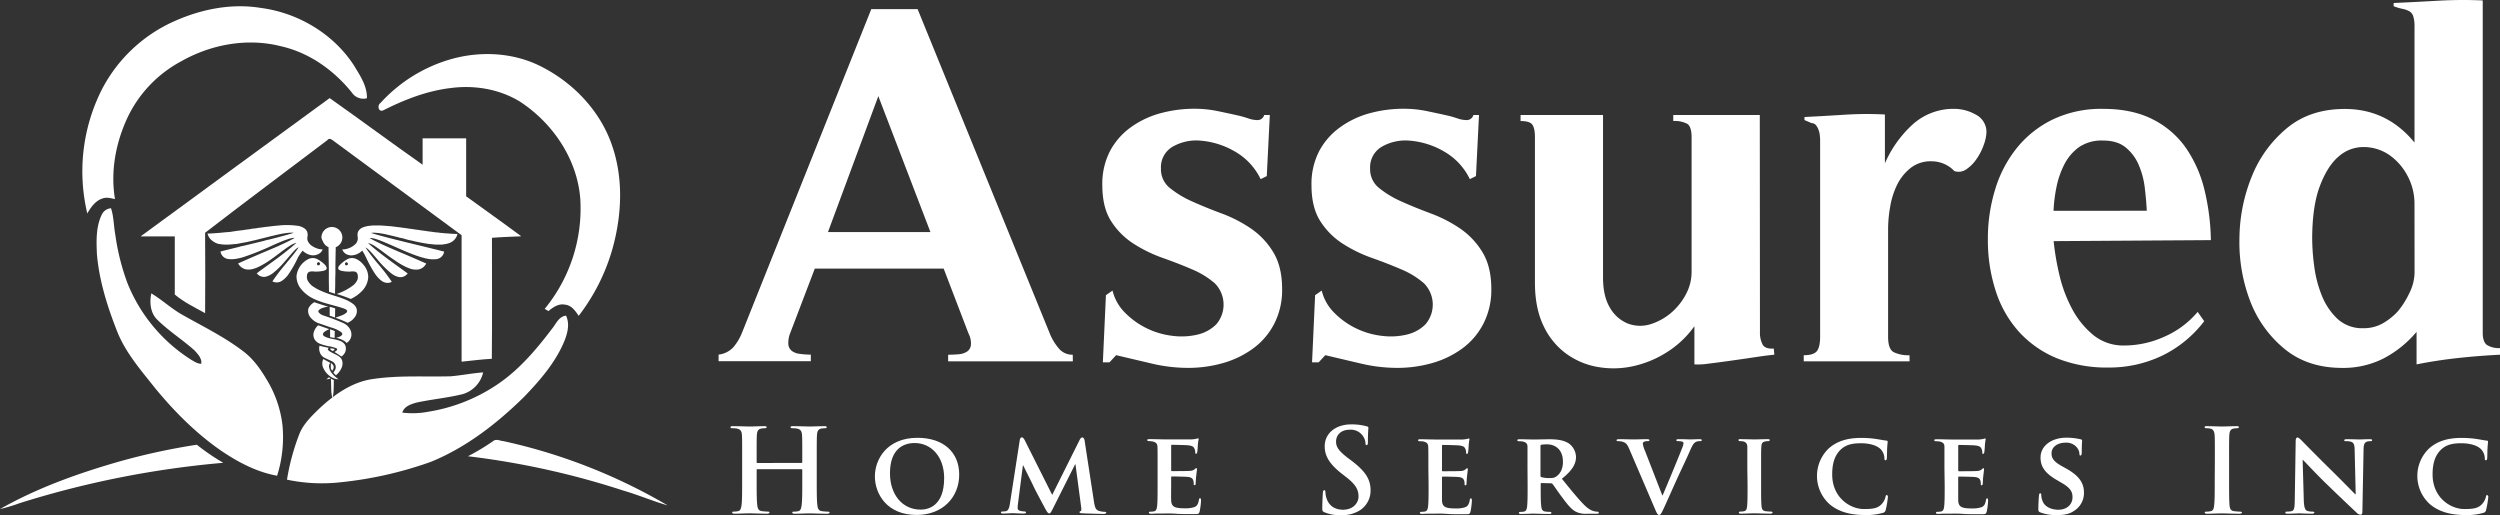
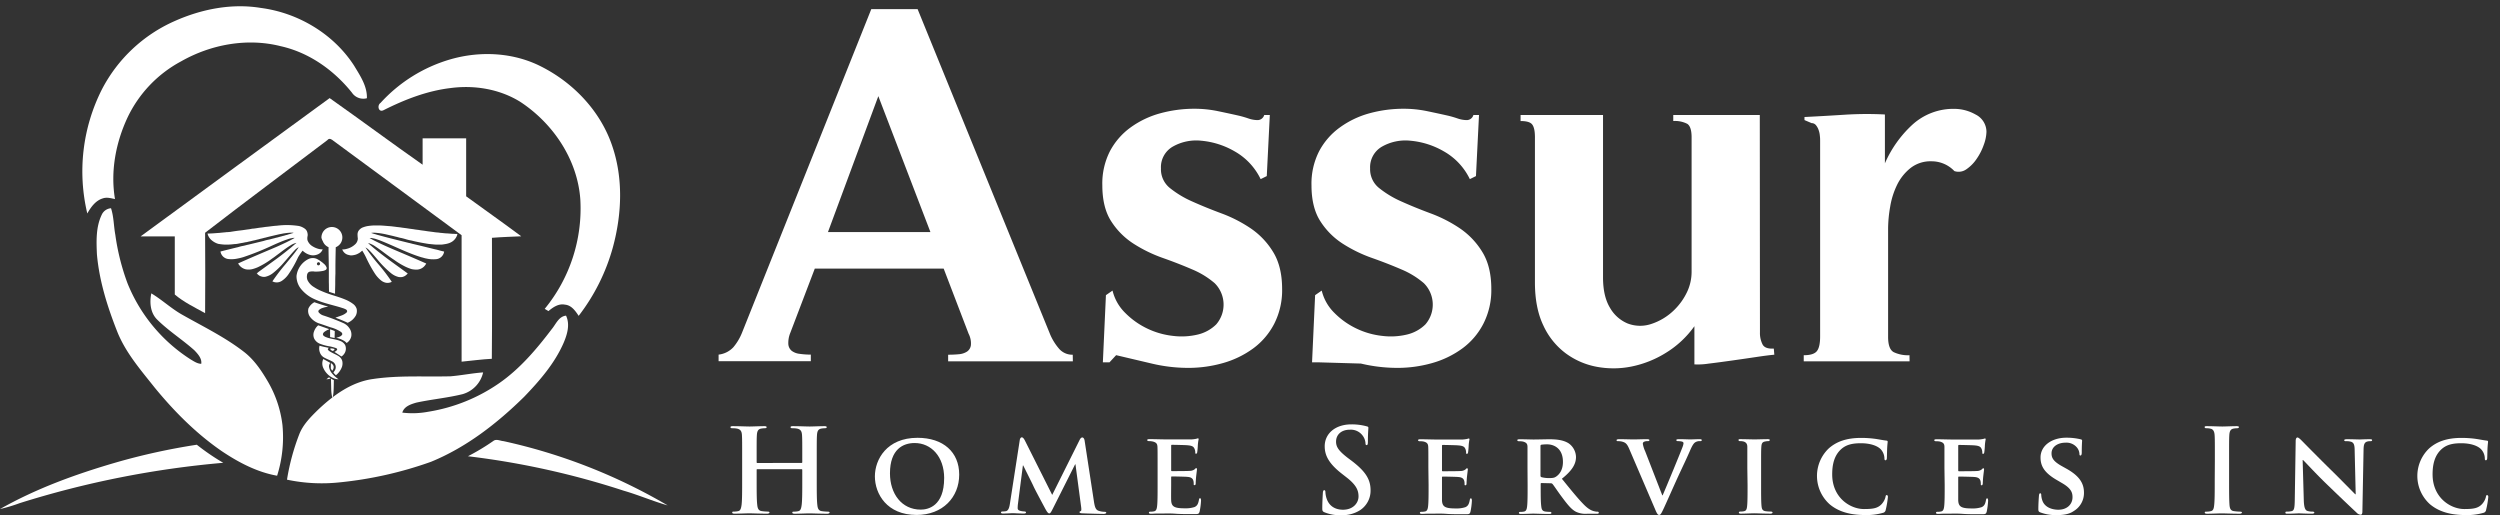
<svg xmlns="http://www.w3.org/2000/svg" id="Layer_1" data-name="Layer 1" viewBox="0 0 938.15 193.36">
  <rect x="0" y="0" width="938.15" height="193.36" fill="#333333" stroke="none" />
  <defs>
    <style>.cls-1{fill:#fff;}</style>
  </defs>
  <path class="cls-1" d="M68.23,14.45c10.12-4.54,21.48-6.82,32.53-5,14,1.83,27.32,9.77,35,21.71,2.24,3.73,4.91,7.62,4.77,12.17a5.13,5.13,0,0,1-5.62-2.1c-6.76-8.44-16.08-15.06-26.74-17.43C95.59,20.62,82,23.13,70.8,29.5a46.59,46.59,0,0,0-20.06,21C46.29,60,44.25,70.76,46,81.17c-1.48-.29-3-.78-4.52-.27-2.77.81-4.52,3.3-5.87,5.68A68.18,68.18,0,0,1,41.1,40,56.41,56.41,0,0,1,68.23,14.45Z" transform="translate(-2.85 -6.47)" />
  <path class="cls-1" d="M172.1,28.67c11.14-3.16,23.54-2.52,33.92,2.81,12.06,6.11,22.09,16.65,26.5,29.54,4.26,12.26,3.7,25.74.35,38.14A74.42,74.42,0,0,1,220,125c-1.24-1.88-2.71-4-5.17-4.21-2.38-.48-4.46,1-6.17,2.42l-1.4-.84a59.41,59.41,0,0,0,13.36-41.11c-1.07-14.93-10.21-28.5-22.56-36.59-7.74-4.8-17.22-6.35-26.18-5.15-8.81,1.05-17.19,4.32-25.08,8.29-1.9,1-2.56-1.76-1.15-2.72A56.92,56.92,0,0,1,172.1,28.67Z" transform="translate(-2.85 -6.47)" />
  <path class="cls-1" d="M188,171.93c1.12-.85,2.55,0,3.79.08a210.85,210.85,0,0,1,61.61,24.12c-5.58-1.59-10.92-3.91-16.5-5.52a303.55,303.55,0,0,0-58.45-12.93A83.09,83.09,0,0,0,188,171.93Z" transform="translate(-2.85 -6.47)" />
  <path class="cls-1" d="M46.15,180.08a242,242,0,0,1,30.55-6.72,86.11,86.11,0,0,0,9.93,6.78,357.12,357.12,0,0,0-76.39,15.14,61.55,61.55,0,0,1-7.39,2.22C16.42,189.8,31.2,184.44,46.15,180.08Z" transform="translate(-2.85 -6.47)" />
  <path class="cls-1" d="M126.55,43.28c11.69,8.25,23.18,16.78,34.89,25,0-3.3,0-6.61,0-9.91h16.34V80.14c6.87,5,13.84,9.91,20.68,15-3.65.17-7.31.27-11,.57,0,15.13.1,30.26-.05,45.4-3.8.2-7.56.71-11.34,1.08q0-23.73,0-47.45C160.08,82.9,144,71.16,128,59.33c-.7-.58-1.59-1.2-2.31-.27C110.39,70.65,95,82.1,79.82,93.81c.09,10.06.06,20.12,0,30.18-3.89-2.17-8-4.12-11.38-7,0-7.26,0-14.53,0-21.8-4.29,0-8.57,0-12.84,0C79.22,77.8,102.93,60.6,126.55,43.28Z" transform="translate(-2.85 -6.47)" />
  <path class="cls-1" d="M41,87.11a4.19,4.19,0,0,1,3.51-2.5c1.06,3.23,1,6.66,1.62,10a85.5,85.5,0,0,0,4.57,18.17,60.84,60.84,0,0,0,23.67,28.55c1.24.73,2.52,1.64,4,1.66.31-2-1.28-3.7-2.57-5.06-4.54-4.06-9.77-7.33-14.08-11.64-2.5-2.58-2.77-6.39-2.09-9.73,4.07,2.43,7.53,5.74,11.68,8.06,7.77,4.4,15.88,8.32,23,13.82,3.93,3,6.69,7.15,9.14,11.35a42.25,42.25,0,0,1,5.39,16.13,48.09,48.09,0,0,1-2,19.07c-7.55-1.34-14.47-5-20.77-9.22C76.58,169.24,68.35,161,61,152.05c-5.27-6.65-11-13.19-14.17-21.17-3.67-9.31-6.74-19-7.61-29C39,96.93,38.82,91.68,41,87.11Z" transform="translate(-2.85 -6.47)" />
  <path class="cls-1" d="M209.88,130c1.58-1.87,2.62-4.79,5.38-5.08,1.56,3.3.46,7-.9,10.2-3.36,7.73-9,14.19-14.76,20.2-10.16,10-21.7,19-35,24.44a144.48,144.48,0,0,1-34.2,7.71,63,63,0,0,1-19.85-1,83.51,83.51,0,0,1,4.68-17.23c1.44-3.53,4.18-6.26,6.85-8.89,5.8-5.51,12.71-10.59,20.84-11.67,9.59-1.42,19.3-.75,29-1,4.08-.34,8.13-1.17,12.23-1.46a11,11,0,0,1-7.64,8.14c-5.74,1.43-11.66,1.94-17.44,3.2-2.07.6-4.6,1.43-5.25,3.75a31.93,31.93,0,0,0,9.8-.34,64.48,64.48,0,0,0,26.39-10.59C197.83,145,204.13,137.59,209.88,130Z" transform="translate(-2.85 -6.47)" />
  <path class="cls-1" d="M126.14,99.23c0,.48,0,1,0,1.43q.06,3.32.11,6.62v.65h0l0,.93c0,.36,0,.73,0,1.09v.36c0,.18,0,.36,0,.53h0V111a.86.86,0,0,0,0,.16c0,.43,0,.86,0,1.29.06,1.17,0,2.35.09,3.52.74.26,1.49.48,2.24.72,0-1.19.05-2.37.07-3.56h0v-.06c0-1.29,0-2.58.07-3.87,0-.24,0-.49,0-.73v-.11h0c0-.49,0-1,0-1.48,0-2.55.07-5.1.12-7.64a3.93,3.93,0,0,0-1.28-7.58,3.91,3.91,0,0,0-3.18,1.41,4,4,0,0,0-.91,2.58A4.41,4.41,0,0,0,124,97,3.94,3.94,0,0,0,126.14,99.23Z" transform="translate(-2.85 -6.47)" />
  <path class="cls-1" d="M116.41,100.53a6.34,6.34,0,0,0,2.6,1.55h0a4.36,4.36,0,0,0,2.66,0h0a3.69,3.69,0,0,0,1.26-.65,3.05,3.05,0,0,0,1-1.39,6.42,6.42,0,0,1-1.24-.1,8.16,8.16,0,0,1-2.59-1.07,4.35,4.35,0,0,1-1.87-2.27,4.08,4.08,0,0,1,0-1.35,2.57,2.57,0,0,0,0-1.32,2.51,2.51,0,0,0-1-1.65,6,6,0,0,0-2.2-1,29.23,29.23,0,0,0-8.25-.11c-1.22.06-2.42.26-3.62.39-.82.06-1.62.23-2.43.31s-1.78.28-2.67.38c-.56,0-1.11.16-1.67.25-1.11.12-2.22.33-3.34.45s-2.52.33-3.78.54l-.94.08-.21,0c-.33,0-.65.09-1,.1l-.07,0c-.6.08-1.2.11-1.79.19-1.51.09-3,.26-4.53.25a4.59,4.59,0,0,0,1.61,2.57A6.82,6.82,0,0,0,84.82,98h.06a18.77,18.77,0,0,0,2.49.27,24.1,24.1,0,0,0,3.5-.21c.95,0,1.87-.29,2.81-.42.52-.07,1-.22,1.54-.29s.88-.22,1.33-.29,1.12-.29,1.69-.39.86-.23,1.29-.31.91-.26,1.38-.35,1-.28,1.52-.37c1.73-.47,3.47-.85,5.22-1.26.4-.08.81-.14,1.21-.23.56-.13,1.13-.16,1.7-.26l1-.09a9.09,9.09,0,0,1,1.38,0l0,.08-.3.1a4.48,4.48,0,0,0-.71.22c-.4.11-.81.21-1.2.35l-.19.07c-.45.06-.86.25-1.29.34s-.76.22-1.14.3-1,.3-1.47.39-.8.23-1.21.31c-.59.13-1.16.33-1.76.44s-1.23.27-1.83.47l-5.77,1.4c-.66.12-1.3.35-2,.47s-1.28.29-1.91.48c-2.2.52-4.38,1.07-6.57,1.63a3.35,3.35,0,0,0,3,2.83,10.53,10.53,0,0,0,3.45-.2,20.25,20.25,0,0,0,2.14-.53,100.82,100.82,0,0,0,11-4.42c1.68-.76,3.37-1.49,5.11-2.11.13,0,.29-.1.42-.13l0,0a8.19,8.19,0,0,1,1.61-.45,4.22,4.22,0,0,1,1.12-.11c-.25.18-.53.3-.79.46-.58.3-1.14.63-1.74.89l-.36.2c-1.4.66-2.79,1.33-4.21,1.94-4.71,2-9.46,4-14.13,6.1a4.37,4.37,0,0,0,2.86,2.21,5.88,5.88,0,0,0,2.7-.13,13.31,13.31,0,0,0,1.8-.64,30.56,30.56,0,0,0,5.42-3.28c.55-.35,1.07-.75,1.59-1.15,1.74-1.26,3.4-2.63,5.25-3.75l.32-.21a7.59,7.59,0,0,1,1.77-.73l.15,0-.25.22v0c-.4.32-.78.67-1.18,1a4.36,4.36,0,0,0-.4.35c-1.91,1.57-3.85,3.1-5.85,4.56s-4.29,3.11-6.43,4.67c-.16.12-.29.3-.51.34l.11.18-.1-.05c0,.13-.17.07-.27,0a1,1,0,0,0,.35.49,3.51,3.51,0,0,0,1.19.78l-.11-.2.15.18a3,3,0,0,0,1.68.17,7.18,7.18,0,0,0,2.88-1.41,29.11,29.11,0,0,0,4.1-4c1.32-1.47,2.54-3,3.92-4.45a5.34,5.34,0,0,1,1.59-1.24,6.1,6.1,0,0,1-.34.54c-1.38,2-3,3.86-4.53,5.74a71.68,71.68,0,0,0-5,6.54,3.45,3.45,0,0,0,3.56-.2,9.24,9.24,0,0,0,2.45-2.42,43.59,43.59,0,0,0,3.63-6.42A21.49,21.49,0,0,1,116.41,100.53Z" transform="translate(-2.85 -6.47)" />
  <path class="cls-1" d="M135.41,120.57a13.16,13.16,0,0,0-3.08-1.73c-1.54-.64-3.14-1.13-4.73-1.63a41.72,41.72,0,0,1-4.81-1.83,16.06,16.06,0,0,1-2.11-1.18,6.18,6.18,0,0,1-2.45-2.64,3.44,3.44,0,0,1-.16-1.85,1.55,1.55,0,0,1,.77-1.22,4.66,4.66,0,0,1,2.07-.11,13.65,13.65,0,0,0,3-.22,3.39,3.39,0,0,0,1.19-.42.86.86,0,0,0,.35-.75,3.09,3.09,0,0,0-1-1.48,12.56,12.56,0,0,0-2.55-1.81l-.33-.15h0a3.82,3.82,0,0,0-3,.14,8.15,8.15,0,0,0-4.45,6.34,7.54,7.54,0,0,0,2,5.22,13.48,13.48,0,0,0,4.76,3.49c3.36,1.54,7,2.19,10.51,3.33a6.59,6.59,0,0,1,1.14.45,1,1,0,0,1,.6.68,1,1,0,0,1-.24.57,5.9,5.9,0,0,1-1.93,1.11l-2.24.8.4.17a41.59,41.59,0,0,1,4.19,1.75,6.28,6.28,0,0,0,3.09-2.77,3.86,3.86,0,0,0,.29-2.46A3.67,3.67,0,0,0,135.41,120.57Zm-13.2-15.67a.4.4,0,0,1,.38,0,.6.6,0,0,1,.15,1,.57.57,0,0,1-.84-.08.52.52,0,0,1-.12-.31A.64.64,0,0,1,122.21,104.9Z" transform="translate(-2.85 -6.47)" />
-   <path class="cls-1" d="M136.41,103.6a3.93,3.93,0,0,0-2.62-.12l-.33.13a5.76,5.76,0,0,0-.69.38,10.59,10.59,0,0,0-2.58,2.13,1.53,1.53,0,0,0-.41,1.16,1,1,0,0,0,.48.54,3.31,3.31,0,0,0,1.23.37,12.92,12.92,0,0,0,3,.18,3.87,3.87,0,0,1,1.85.12,1.47,1.47,0,0,1,.65.78,3.7,3.7,0,0,1,0,2.16,5.55,5.55,0,0,1-1.66,2.15,21.57,21.57,0,0,1-6.13,3.19c1.73.55,3.45,1.14,5.13,1.82a.44.44,0,0,0,.3,0,14.07,14.07,0,0,0,3.88-2.74,8.14,8.14,0,0,0,2.52-5.29,7.09,7.09,0,0,0-1.82-4.77A7.41,7.41,0,0,0,136.41,103.6Zm-3,2a.59.59,0,0,1-.93.33.62.62,0,0,1,.19-1A.6.6,0,0,1,133.41,105.61Z" transform="translate(-2.85 -6.47)" />
  <path class="cls-1" d="M131.49,127.62a77.34,77.34,0,0,0-7.34-2.78,3.54,3.54,0,0,1-1.75-1.22.67.67,0,0,1,.16-.82A3.62,3.62,0,0,1,124,122a10.33,10.33,0,0,1,2-.45,6.82,6.82,0,0,0-1-.31c-1.4-.42-2.8-.86-4.18-1.36a5.19,5.19,0,0,0-2.22,2.32,3.75,3.75,0,0,0,.48,3,7,7,0,0,0,3.78,2.72c1.36.44,2.7.93,4.06,1.39a12.44,12.44,0,0,1,4,1.81c.22.24.5.59.32.92a1.74,1.74,0,0,1-.91.75c-.4.22-.87.28-1.29.46a8.87,8.87,0,0,1,3.21,1.31,4.06,4.06,0,0,1,.49.44,1.12,1.12,0,0,0,.21.17,3.9,3.9,0,0,0,1.72-2.5,4,4,0,0,0-.39-2.51A5.51,5.51,0,0,0,131.49,127.62Z" transform="translate(-2.85 -6.47)" />
-   <path class="cls-1" d="M128.63,122.18c-.68-.21-1.38-.37-2.06-.58,0,1.12,0,2.24,0,3.35.66.22,1.31.45,2,.69C128.6,124.49,128.62,123.33,128.63,122.18Z" transform="translate(-2.85 -6.47)" />
  <path class="cls-1" d="M130.42,134.39c-1.61-.66-3.39-.7-5-1.32a3.46,3.46,0,0,1-1-.5.87.87,0,0,1-.39-.78,1.5,1.5,0,0,1,.55-.78,7.26,7.26,0,0,1,1.85-1c-.54-.23-1.1-.36-1.63-.59-.86-.27-1.69-.61-2.55-.87a5.29,5.29,0,0,0-1.54,2.27,3.48,3.48,0,0,0,.06,2.74,4,4,0,0,0,2,1.85,17.31,17.31,0,0,0,3.93,1.06h0a15.74,15.74,0,0,1,2.26.63,2.26,2.26,0,0,1,.26.16.43.43,0,0,1,0,.66,3.59,3.59,0,0,1-.88.62c.33.18,2.63,1.71,2.63,1.71a2.89,2.89,0,0,0,.83-.73,3.36,3.36,0,0,0,.55-3.6A3.55,3.55,0,0,0,130.42,134.39Z" transform="translate(-2.85 -6.47)" />
  <path class="cls-1" d="M128.42,133.31c0-.87.06-1.74.05-2.61a17.43,17.43,0,0,0-1.75-.65c0,1,0,1.94,0,2.92Z" transform="translate(-2.85 -6.47)" />
  <path class="cls-1" d="M129.74,140c-1.07-.64-2.27-1.07-3.31-1.78-.23-.16-.57-.46-.56-.73s.27-.34.44-.46c-1.18-.27-2.39-.46-3.55-.84a4.25,4.25,0,0,0,.13,2.54,3.51,3.51,0,0,0,1.29,1.72h0c1,.64,2.13,1,3.14,1.56a2.4,2.4,0,0,1,.92,3.82c-.07.16-.23.29-.27.46a9.94,9.94,0,0,0,.93,1,7.18,7.18,0,0,0,2.29-3.19,4.13,4.13,0,0,0,.1-2.15A3.22,3.22,0,0,0,129.74,140Z" transform="translate(-2.85 -6.47)" />
  <path class="cls-1" d="M127.57,146.73a4.91,4.91,0,0,1-1.26-2.7,2.06,2.06,0,0,1,.48-1.36c-.86-.52-1.76-1-2.62-1.48a4,4,0,0,0,.06,3.49,7.55,7.55,0,0,0,3.27,3.48,5.13,5.13,0,0,0,2.38.63A11.92,11.92,0,0,1,127.57,146.73Z" transform="translate(-2.85 -6.47)" />
  <path class="cls-1" d="M128.06,144a1.93,1.93,0,0,0-1.07-1.28c0,.66,0,1.31,0,2a6.77,6.77,0,0,0,.5.87A2,2,0,0,0,128.06,144Z" transform="translate(-2.85 -6.47)" />
  <path class="cls-1" d="M127.14,152.48a14.93,14.93,0,0,0,.46,3.46,12.25,12.25,0,0,0,.42-2.7c.09-1.37.08-2.75.11-4.13a7,7,0,0,1-1.08-.58C127.07,149.85,127.12,151.16,127.14,152.48Z" transform="translate(-2.85 -6.47)" />
  <path class="cls-1" d="M174,94.18l.06.08c-.46,0-.92-.06-1.38-.05l-2.07-.16v0c-.81,0-1.6-.15-2.4-.19h-.05a11.33,11.33,0,0,0-1.17-.15h0c-.27,0-.54-.06-.81-.07-1.15-.19-2.33-.29-3.48-.48-.81-.14-1.63-.2-2.43-.35-.61-.11-1.22-.14-1.82-.25-.81-.15-1.62-.21-2.43-.35s-1.83-.23-2.74-.38c-.68-.11-1.37-.14-2-.25-.87-.1-1.73-.23-2.6-.27-1.33-.11-2.66-.24-4-.24h-.12l-.62,0c-.2,0-.4,0-.6,0a19.2,19.2,0,0,0-2.62.25,9.31,9.31,0,0,0-1.44.39,3.51,3.51,0,0,0-2,1.58,2.85,2.85,0,0,0-.26,1,13.73,13.73,0,0,0,.11,1.7,3.09,3.09,0,0,1-.84,2A6.9,6.9,0,0,1,133,99.84a4.55,4.55,0,0,1-1.72.21,3.23,3.23,0,0,0,2.55,2.13,2.52,2.52,0,0,0,1.19.1s.06,0,.09,0a7.82,7.82,0,0,0,1.34-.29,7.13,7.13,0,0,0,1.5-.78c.29-.21.55-.46.83-.69a22.72,22.72,0,0,1,1.49,2.69,48,48,0,0,0,3.31,6,11.13,11.13,0,0,0,2.28,2.51,4.31,4.31,0,0,0,1.81.85,3.41,3.41,0,0,0,2.2-.34,67.19,67.19,0,0,0-4.8-6.34A74.34,74.34,0,0,1,140,99.33a4.66,4.66,0,0,1,1.25.91c1.14,1.09,2.14,2.33,3.17,3.52a35.75,35.75,0,0,0,5.31,5.34,7.28,7.28,0,0,0,2.71,1.32,4.77,4.77,0,0,0,1.36,0,4.13,4.13,0,0,0,1-.39,5.21,5.21,0,0,0,1.06-.93c-5-3.67-10.14-7.16-14.77-11.29l-.13-.09.23,0A8.81,8.81,0,0,1,143.77,99c2.39,1.58,4.59,3.44,7,5a28.69,28.69,0,0,0,4.22,2.55,16.87,16.87,0,0,0,2.3.9h0a8.76,8.76,0,0,0,1.69.2,4.06,4.06,0,0,0,2.82-1,4.69,4.69,0,0,0,1-1.29q-5.1-2.25-10.23-4.41c-3.44-1.45-6.88-2.93-10.18-4.67l-.2-.15a4,4,0,0,1-.65-.34,4.08,4.08,0,0,1,.78,0l.74.16a5.85,5.85,0,0,1,1.22.35c.5.14,1,.33,1.48.52,5.08,2,9.94,4.58,15.18,6.18.68.15,1.33.4,2,.5a11,11,0,0,0,3.38.24,3.34,3.34,0,0,0,3.2-2.86c-.58-.15-1.17-.27-1.75-.44s-1.15-.32-1.74-.43c-2.64-.66-5.28-1.3-7.93-1.94-.58-.1-1.15-.32-1.73-.42-4.06-1-8.1-2-12.12-3.11a5.64,5.64,0,0,0-.7-.21l-.64-.19c-.26-.11-.53-.15-.79-.26a6.57,6.57,0,0,1,1.66-.06,28.69,28.69,0,0,1,3.9.59c1.19.29,2.39.53,3.58.85.64.12,1.26.35,1.91.47s1.47.35,2.2.57,1.22.32,1.84.42c2.12.54,4.28.94,6.45,1.28,1,.1,2,.22,3,.27.58,0,1.16,0,1.73,0a12,12,0,0,0,1.34-.17,8.72,8.72,0,0,0,1.81-.45v0l.54-.25a4.71,4.71,0,0,0,2.43-3.09A1.06,1.06,0,0,1,174,94.18Z" transform="translate(-2.85 -6.47)" />
  <path class="cls-1" d="M128.32,137.8a1.7,1.7,0,0,0,0-.39c-.28-.06-.56-.13-.85-.17l-.16,0-.45-.08c0,.17,0,.35,0,.52a3,3,0,0,0,.82.49A1.73,1.73,0,0,0,128.32,137.8Z" transform="translate(-2.85 -6.47)" />
  <path class="cls-1" d="M125.33,148.8a5.22,5.22,0,0,0,1.61-.31,4.07,4.07,0,0,0-.65-.43C126,148.31,125.64,148.54,125.33,148.8Z" transform="translate(-2.85 -6.47)" />
  <path class="cls-1" d="M405.45,142.06h-46.8v-2.48c1.53,0,2.9-.07,4.11-.19a6.55,6.55,0,0,0,3-1,3.42,3.42,0,0,0,1.43-2.39,7.92,7.92,0,0,0-.86-4.29l-9.36-24.45H308.61l-9.17,24.06a9.93,9.93,0,0,0-.76,4.3,3.56,3.56,0,0,0,1.24,2.48,6,6,0,0,0,3,1.15,28.46,28.46,0,0,0,4.2.29v2.48H272.51v-2.48a8.93,8.93,0,0,0,5.54-2.77,19.93,19.93,0,0,0,3.25-5.45L329.81,9.89h17.38L397,132.13a20.67,20.67,0,0,0,3.15,5.06,6.55,6.55,0,0,0,5.26,2.39Zm-73-99.51-18.9,51H352Z" transform="translate(-2.85 -6.47)" />
  <path class="cls-1" d="M419.2,142.44h-2.49l1.15-25.21,2.48-1.72a17.45,17.45,0,0,0,4.78,8.4,29.46,29.46,0,0,0,8.21,5.83,29.79,29.79,0,0,0,9.65,2.77,26,26,0,0,0,9.26-.48,14.64,14.64,0,0,0,7-3.82,11.35,11.35,0,0,0-.57-15.47,31.68,31.68,0,0,0-8.41-5.16q-5.06-2.19-11-4.29a52.72,52.72,0,0,1-11-5.35,27.7,27.7,0,0,1-8.4-8.4q-3.35-5.16-3.35-13.57a26.72,26.72,0,0,1,2.87-12.79,26,26,0,0,1,7.73-8.88A34.27,34.27,0,0,1,438.2,49a48.35,48.35,0,0,1,12.89-1.72,43,43,0,0,1,8.6.86c2.8.58,5.6,1.18,8.4,1.82,1,.26,2.13.57,3.35,1a10.87,10.87,0,0,0,3.34.58,2.6,2.6,0,0,0,2.48-1.91h2.1l-1.14,22.92-2.3,1.14a23.81,23.81,0,0,0-9.74-10.41,30.36,30.36,0,0,0-12.51-4A17.81,17.81,0,0,0,443,61.46a8.89,8.89,0,0,0-4.49,8.21A9,9,0,0,0,441.83,77a37.2,37.2,0,0,0,8.4,5.07q5.07,2.28,11,4.48a51.73,51.73,0,0,1,11,5.64,28.8,28.8,0,0,1,8.4,8.88q3.34,5.44,3.35,13.85A27.76,27.76,0,0,1,481,128a26.59,26.59,0,0,1-7.93,9.26,35.43,35.43,0,0,1-11.27,5.45,47.36,47.36,0,0,1-13.18,1.81,58.94,58.94,0,0,1-13.56-1.62l-13.37-3.15Z" transform="translate(-2.85 -6.47)" />
-   <path class="cls-1" d="M497.7,142.44h-2.49l1.15-25.21,2.48-1.72a17.45,17.45,0,0,0,4.78,8.4,29.32,29.32,0,0,0,8.21,5.83,29.79,29.79,0,0,0,9.65,2.77,26,26,0,0,0,9.26-.48,14.64,14.64,0,0,0,7-3.82,11.35,11.35,0,0,0-.57-15.47,31.68,31.68,0,0,0-8.41-5.16q-5.06-2.19-11-4.29a52.72,52.72,0,0,1-11-5.35,27.7,27.7,0,0,1-8.4-8.4Q495,84.38,495,76a26.72,26.72,0,0,1,2.87-12.79,26,26,0,0,1,7.73-8.88A34.27,34.27,0,0,1,516.7,49a48.3,48.3,0,0,1,12.89-1.72,43,43,0,0,1,8.6.86c2.8.58,5.6,1.18,8.4,1.82,1,.26,2.13.57,3.34,1a11,11,0,0,0,3.35.58,2.6,2.6,0,0,0,2.48-1.91h2.1l-1.14,22.92-2.3,1.14a23.81,23.81,0,0,0-9.74-10.41,30.36,30.36,0,0,0-12.51-4,17.81,17.81,0,0,0-10.69,2.2A8.89,8.89,0,0,0,517,69.67,9,9,0,0,0,520.33,77a37.2,37.2,0,0,0,8.4,5.07q5.07,2.28,11,4.48a51.73,51.73,0,0,1,11,5.64,28.8,28.8,0,0,1,8.4,8.88q3.35,5.44,3.35,13.85a27.64,27.64,0,0,1-3,13.08,26.46,26.46,0,0,1-7.92,9.26,35.43,35.43,0,0,1-11.27,5.45,47.41,47.41,0,0,1-13.18,1.81,58.94,58.94,0,0,1-13.56-1.62l-13.37-3.15Z" transform="translate(-2.85 -6.47)" />
+   <path class="cls-1" d="M497.7,142.44h-2.49l1.15-25.21,2.48-1.72a17.45,17.45,0,0,0,4.78,8.4,29.32,29.32,0,0,0,8.21,5.83,29.79,29.79,0,0,0,9.65,2.77,26,26,0,0,0,9.26-.48,14.64,14.64,0,0,0,7-3.82,11.35,11.35,0,0,0-.57-15.47,31.68,31.68,0,0,0-8.41-5.16q-5.06-2.19-11-4.29a52.72,52.72,0,0,1-11-5.35,27.7,27.7,0,0,1-8.4-8.4Q495,84.38,495,76a26.72,26.72,0,0,1,2.87-12.79,26,26,0,0,1,7.73-8.88A34.27,34.27,0,0,1,516.7,49a48.3,48.3,0,0,1,12.89-1.72,43,43,0,0,1,8.6.86c2.8.58,5.6,1.18,8.4,1.82,1,.26,2.13.57,3.34,1a11,11,0,0,0,3.35.58,2.6,2.6,0,0,0,2.48-1.91h2.1l-1.14,22.92-2.3,1.14a23.81,23.81,0,0,0-9.74-10.41,30.36,30.36,0,0,0-12.51-4,17.81,17.81,0,0,0-10.69,2.2A8.89,8.89,0,0,0,517,69.67,9,9,0,0,0,520.33,77a37.2,37.2,0,0,0,8.4,5.07q5.07,2.28,11,4.48a51.73,51.73,0,0,1,11,5.64,28.8,28.8,0,0,1,8.4,8.88q3.35,5.44,3.35,13.85a27.64,27.64,0,0,1-3,13.08,26.46,26.46,0,0,1-7.92,9.26,35.43,35.43,0,0,1-11.27,5.45,47.41,47.41,0,0,1-13.18,1.81,58.94,58.94,0,0,1-13.56-1.62Z" transform="translate(-2.85 -6.47)" />
  <path class="cls-1" d="M663.29,131.17a9.43,9.43,0,0,0,1,4.59q.94,1.71,4.2,1.52l.19,2.3c-1.53.13-3.79.41-6.78.86s-6.05.89-9.17,1.33-6,.83-8.69,1.15a26.2,26.2,0,0,1-5.35.29V128.88a36.4,36.4,0,0,1-10.6,9.93A39,39,0,0,1,615.16,144a34.2,34.2,0,0,1-13.18.1A28.21,28.21,0,0,1,590.33,139,27.17,27.17,0,0,1,582,128.59q-3.15-6.59-3.15-16.13V58q0-3.44-1-4.77c-.63-.89-2.1-1.34-4.39-1.34V49.62h30.94v60.93q0,7.07,2.58,11.36a13.7,13.7,0,0,0,6.59,5.92,13.06,13.06,0,0,0,8.69.29,22,22,0,0,0,9.07-5.54,23.24,23.24,0,0,0,4.59-6.5,17.67,17.67,0,0,0,1.72-7.64V58c0-2.67-.55-4.36-1.63-5.06a10,10,0,0,0-5.25-1.05V49.62h32.47Z" transform="translate(-2.85 -6.47)" />
  <path class="cls-1" d="M719.44,142.06H679.72v-2.29c2.54,0,4.2-.54,5-1.63s1.15-2.89,1.15-5.44V59.36c0-.51,0-1.15-.1-1.91a8.45,8.45,0,0,0-.47-2.2,5.86,5.86,0,0,0-1-1.81,2.1,2.1,0,0,0-1.63-.77l-2.67-1.14V50.38q7.44-.37,15.09-.86a131.14,131.14,0,0,1,15.09-.09V67.76A43,43,0,0,1,720.3,53.44a22.85,22.85,0,0,1,16.14-6.12,16.3,16.3,0,0,1,7.74,2.11,7.3,7.3,0,0,1,4.11,6.49,15.13,15.13,0,0,1-1,4.87A21.66,21.66,0,0,1,744.66,66,14.46,14.46,0,0,1,740.74,70a5,5,0,0,1-4.49.67A11.74,11.74,0,0,0,727.66,67a12.1,12.1,0,0,0-7.93,2.58,18.33,18.33,0,0,0-5,6.3,29.54,29.54,0,0,0-2.58,8.21,48.88,48.88,0,0,0-.77,8.12v40.68q0,4.59,2.1,5.73a12.46,12.46,0,0,0,5.92,1.15Z" transform="translate(-2.85 -6.47)" />
-   <path class="cls-1" d="M814.08,140a46,46,0,0,1-20,4.39,50,50,0,0,1-19.48-3.53A39.57,39.57,0,0,1,760.51,131a41.89,41.89,0,0,1-8.69-15.18,61.45,61.45,0,0,1-3-19.58,62.71,62.71,0,0,1,2.77-18.81,46,46,0,0,1,8.21-15.57,39.37,39.37,0,0,1,13.47-10.6A42.15,42.15,0,0,1,792,47.32q11.09,0,18.82,4a33.55,33.55,0,0,1,12.41,10.79,47.38,47.38,0,0,1,6.88,15.66,85.37,85.37,0,0,1,2.39,18.81l-59,.38a96.23,96.23,0,0,0,2.19,12.8,51.16,51.16,0,0,0,4.78,12.7,32.1,32.1,0,0,0,7.92,9.74,17.81,17.81,0,0,0,11.66,3.92,36.46,36.46,0,0,0,15.08-3.34,34.2,34.2,0,0,0,12.42-9.27L830,127A43.9,43.9,0,0,1,814.08,140Zm-5.63-54.44c-.13-2.67-.38-5.56-.76-8.69a30.67,30.67,0,0,0-2.3-8.59,17,17,0,0,0-4.87-6.49q-3.15-2.58-8.5-2.58a15,15,0,0,0-9,2.48A18,18,0,0,0,777.6,68a32.32,32.32,0,0,0-3,8.5,56.8,56.8,0,0,0-1.14,9.07Z" transform="translate(-2.85 -6.47)" />
-   <path class="cls-1" d="M897.26,141a33.4,33.4,0,0,1-15.47,3.53q-13,0-21.68-7.16a43,43,0,0,1-12.89-18,61.75,61.75,0,0,1-4-23.4,63.23,63.23,0,0,1,4.68-23.39,45.24,45.24,0,0,1,13.18-18.05q8.68-7.17,21.68-7.17,15.84,0,26.16,12.61V16.57a12.65,12.65,0,0,0-.48-4,3.33,3.33,0,0,0-1.52-1.91,8.77,8.77,0,0,0-2.49-.86,19.42,19.42,0,0,1-3.34-1V7.6q8.4-.39,16.71-.86a163.48,163.48,0,0,1,16.72-.1V131.36c0,2.3.54,3.82,1.62,4.59a8.48,8.48,0,0,0,4.87,1.14v2.49q-7.83.38-15.76,1.24t-15.56,2.39V131A41,41,0,0,1,897.26,141Zm11.65-57.78A22.17,22.17,0,0,0,906.05,72,21.72,21.72,0,0,0,899,64.32a17.09,17.09,0,0,0-9.36-2.67,14,14,0,0,0-9.17,3.53q-4.2,3.54-7.06,11.08T870.52,96a80.83,80.83,0,0,0,.77,10.41,43.88,43.88,0,0,0,2.86,11,24.41,24.41,0,0,0,5.83,8.69,13.67,13.67,0,0,0,9.83,3.53,14.36,14.36,0,0,0,7-1.71,23.4,23.4,0,0,0,5.83-4.59,31.84,31.84,0,0,0,4.3-6.78,17.76,17.76,0,0,0,2-7.73Z" transform="translate(-2.85 -6.47)" />
  <path class="cls-1" d="M303.65,180.19a.26.26,0,0,0,.26-.3V179c0-6.61,0-7.83-.09-9.22s-.43-2.17-1.86-2.48a9.63,9.63,0,0,0-1.7-.13c-.48,0-.74-.08-.74-.39s.31-.39.91-.39c2.35,0,5.09.13,6.26.13s3.78-.13,5.48-.13c.61,0,.91.09.91.39s-.26.39-.78.39a8.53,8.53,0,0,0-1.26.13c-1.17.22-1.52,1-1.61,2.48s-.09,2.61-.09,9.22v7.64c0,4,0,7.44.22,9.31.13,1.21.39,2.17,1.7,2.34a17.65,17.65,0,0,0,2.21.18c.48,0,.7.13.7.34s-.35.44-.87.44c-2.83,0-5.56-.13-6.78-.13-1,0-3.74.13-5.43.13-.61,0-.92-.13-.92-.44s.18-.34.7-.34a6.82,6.82,0,0,0,1.56-.18c.87-.17,1.09-1.13,1.26-2.39.22-1.82.22-5.26.22-9.26V182.8a.25.25,0,0,0-.26-.26h-16.6c-.13,0-.26,0-.26.26v3.82c0,4,0,7.44.22,9.31.13,1.21.39,2.17,1.69,2.34a17.65,17.65,0,0,0,2.22.18c.47,0,.69.13.69.34s-.35.44-.87.44c-2.82,0-5.56-.13-6.78-.13-1,0-3.74.13-5.47.13-.57,0-.87-.13-.87-.44s.17-.34.69-.34a6.92,6.92,0,0,0,1.57-.18c.87-.17,1.08-1.13,1.26-2.39.21-1.82.21-5.26.21-9.26V179c0-6.61,0-7.83-.08-9.22s-.44-2.17-1.87-2.48a9.63,9.63,0,0,0-1.7-.13c-.47,0-.73-.08-.73-.39s.3-.39.91-.39c2.34,0,5.08.13,6.26.13s3.78-.13,5.47-.13c.61,0,.92.09.92.39s-.27.39-.79.39a8.66,8.66,0,0,0-1.26.13c-1.17.22-1.52,1-1.61,2.48s-.08,2.61-.08,9.22v.91a.26.26,0,0,0,.26.3Z" transform="translate(-2.85 -6.47)" />
  <path class="cls-1" d="M331.16,185.23c0-6.3,4.43-14.47,16-14.47,9.65,0,15.64,5.35,15.64,13.82s-6.17,15.13-16,15.13C335.68,199.71,331.16,191.8,331.16,185.23Zm26,.7c0-8.17-4.91-13.21-11.08-13.21-4.26,0-9.26,2.26-9.26,11.38,0,7.61,4.35,13.61,11.56,13.61C351.07,197.71,357.15,196.45,357.15,185.93Z" transform="translate(-2.85 -6.47)" />
  <path class="cls-1" d="M385.53,171.59c.09-.61.43-1,.74-1s.65.17,1.17,1.17l10.26,20.43L408,171.54c.3-.61.65-.91,1-.91s.73.39.86,1.17l3.48,22.73c.35,2.31.7,3.31,1.87,3.65a7.42,7.42,0,0,0,2.17.35c.35,0,.61.13.61.35s-.43.44-1,.44c-.95,0-6.39-.14-7.91-.22-.91,0-1.13-.22-1.13-.44s.18-.3.44-.39.3-.52.17-1.56l-2.13-16h-.13l-8.21,16.34c-.87,1.74-1.09,2.08-1.52,2.08s-.92-.73-1.53-1.86c-.91-1.7-3.95-7.35-4.39-8.39-.3-.7-2.56-5.17-3.82-7.74h-.13l-1.83,14.26a13.22,13.22,0,0,0-.13,1.74c0,.69.53.95,1.18,1.08a6.75,6.75,0,0,0,1.34.18c.35,0,.61.17.61.34,0,.35-.34.44-.91.44-1.61,0-3.35-.13-4-.13s-2.57.13-3.78.13c-.39,0-.7-.09-.7-.44,0-.17.22-.34.61-.34a6.63,6.63,0,0,0,1.17-.09c1.05-.13,1.39-1.61,1.57-2.83Z" transform="translate(-2.85 -6.47)" />
  <path class="cls-1" d="M437.25,182c0-5.6,0-6.65-.05-7.82s-.43-1.65-1.65-2A6.79,6.79,0,0,0,434,172c-.39,0-.65-.13-.65-.39s.3-.35.87-.35c2,0,4.43.09,5.52.09s9.69,0,10.43,0a13.93,13.93,0,0,0,1.61-.22,4.38,4.38,0,0,1,.61-.17c.21,0,.26.17.26.35a16.15,16.15,0,0,0-.31,2.39c0,.39-.13,2-.22,2.43,0,.17-.13.61-.43.61s-.3-.18-.3-.48a3.49,3.49,0,0,0-.27-1.35c-.3-.65-.6-1.17-2.52-1.34-.65-.09-5.21-.18-6-.18-.18,0-.26.13-.26.35v9.13c0,.21,0,.39.26.39.87,0,5.82,0,6.69-.09a3.08,3.08,0,0,0,1.82-.56c.31-.27.44-.48.61-.48s.31.17.31.39-.09.82-.31,2.69c-.08.74-.17,2.22-.17,2.48s0,.83-.39.83-.35-.13-.35-.31c0-.39,0-.87-.13-1.35-.22-.73-.7-1.3-2.13-1.43-.69-.09-5-.17-6-.17-.17,0-.21.17-.21.39v3c0,1.26-.05,4.39,0,5.48.08,2.52,1.26,3.09,5.17,3.09a10.36,10.36,0,0,0,3.6-.48c1-.44,1.4-1.22,1.66-2.74.08-.39.17-.57.43-.57s.35.48.35.87a25.83,25.83,0,0,1-.52,4.09c-.26,1-.61,1-2.05,1-2.86,0-5.17,0-7-.14s-3.3-.08-4.43-.08c-.43,0-1.26,0-2.17,0s-1.87.09-2.65.09c-.48,0-.74-.13-.74-.39s.13-.39.61-.39a5.93,5.93,0,0,0,1.34-.13c.79-.18,1-.87,1.13-2,.18-1.57.18-4.48.18-7.87Z" transform="translate(-2.85 -6.47)" />
  <path class="cls-1" d="M499.87,198.71c-.69-.31-.82-.53-.82-1.48,0-2.39.17-5,.21-5.69s.18-1.13.53-1.13.43.39.43.73a9,9,0,0,0,.39,2.22c1,3.22,3.52,4.39,6.22,4.39,3.91,0,5.82-2.65,5.82-4.95,0-2.13-.65-4.13-4.26-7l-2-1.56c-4.78-3.74-6.43-6.78-6.43-10.3,0-4.78,4-8.22,10-8.22a21.22,21.22,0,0,1,5.78.74c.39.09.61.22.61.52,0,.57-.18,1.83-.18,5.22,0,.95-.13,1.3-.47,1.3s-.44-.26-.44-.78a5.29,5.29,0,0,0-1.13-2.87,5.51,5.51,0,0,0-4.74-2.13c-3.21,0-5.17,1.87-5.17,4.48,0,2,1,3.52,4.61,6.26l1.22.91c5.25,4,7.12,7,7.12,11.08a8.75,8.75,0,0,1-4.08,7.56,12.49,12.49,0,0,1-6.91,1.79A15.18,15.18,0,0,1,499.87,198.71Z" transform="translate(-2.85 -6.47)" />
  <path class="cls-1" d="M538.86,182c0-5.6,0-6.65-.05-7.82s-.43-1.65-1.65-2a6.85,6.85,0,0,0-1.52-.13c-.39,0-.65-.13-.65-.39s.3-.35.87-.35c2,0,4.43.09,5.52.09s9.69,0,10.43,0a13.93,13.93,0,0,0,1.61-.22,4.69,4.69,0,0,1,.6-.17c.22,0,.27.17.27.35a16.15,16.15,0,0,0-.31,2.39c0,.39-.13,2-.22,2.43,0,.17-.13.61-.43.61s-.31-.18-.31-.48a3.45,3.45,0,0,0-.26-1.35c-.3-.65-.6-1.17-2.52-1.34-.65-.09-5.21-.18-6-.18-.18,0-.27.13-.27.35v9.13c0,.21,0,.39.27.39.86,0,5.82,0,6.69-.09a3.08,3.08,0,0,0,1.82-.56c.31-.27.44-.48.61-.48s.31.17.31.39-.09.82-.31,2.69c-.08.74-.17,2.22-.17,2.48s0,.83-.39.83-.35-.13-.35-.31c0-.39,0-.87-.13-1.35-.22-.73-.7-1.3-2.13-1.43-.7-.09-5-.17-6-.17-.17,0-.22.17-.22.39v3c0,1.26,0,4.39,0,5.48.09,2.52,1.27,3.09,5.18,3.09a10.39,10.39,0,0,0,3.6-.48c1-.44,1.39-1.22,1.66-2.74.08-.39.17-.57.43-.57s.35.48.35.87a25.83,25.83,0,0,1-.52,4.09c-.26,1-.61,1-2,1-2.86,0-5.17,0-7-.14s-3.3-.08-4.43-.08c-.43,0-1.26,0-2.17,0s-1.87.09-2.65.09c-.48,0-.74-.13-.74-.39s.13-.39.6-.39a6,6,0,0,0,1.35-.13c.78-.18,1-.87,1.13-2,.18-1.57.18-4.48.18-7.87Z" transform="translate(-2.85 -6.47)" />
  <path class="cls-1" d="M576.06,182c0-5.6,0-6.65,0-7.82s-.44-1.65-1.66-2a6.79,6.79,0,0,0-1.52-.13c-.39,0-.65-.13-.65-.39s.3-.35.87-.35c2,0,4.43.09,5.21.09,1.31,0,4.79-.09,6-.09,2.43,0,5.21.22,7.26,1.57a6.46,6.46,0,0,1,2.69,5.08c0,2.74-1.56,5.17-5.3,8.17,3.39,4.18,6.08,7.52,8.39,9.83,2.13,2.12,3.47,2.3,4.08,2.43a3.48,3.48,0,0,0,.92.09.43.43,0,0,1,.47.39c0,.3-.26.39-.73.39h-3.66a8.29,8.29,0,0,1-4.17-.74c-1.65-.83-3.08-2.56-5.21-5.43-1.52-2-3.13-4.48-3.61-5a.89.89,0,0,0-.7-.27l-3.43-.08a.27.27,0,0,0-.3.3v.52c0,3.44,0,6.3.21,7.87.13,1.09.31,1.78,1.48,2a15.91,15.91,0,0,0,1.87.13.44.44,0,0,1,.48.39c0,.26-.31.39-.78.39-2.22,0-5.39-.13-6-.13-.74,0-3.17.13-4.69.13-.48,0-.74-.13-.74-.39s.13-.39.61-.39a5.93,5.93,0,0,0,1.34-.13c.79-.18,1-.87,1.13-2,.18-1.57.18-4.48.18-7.87Zm4.87,2.87c0,.39.08.52.34.65a10.58,10.58,0,0,0,2.92.35c1.52,0,2-.13,2.69-.61,1.17-.82,2.48-2.43,2.48-5.47,0-5.22-3.57-6.57-5.83-6.57a14.85,14.85,0,0,0-2.26.13c-.26.09-.34.22-.34.53Z" transform="translate(-2.85 -6.47)" />
  <path class="cls-1" d="M614.22,174.89c-.87-2-1.44-2.39-2.83-2.74a6.74,6.74,0,0,0-1.48-.13c-.34,0-.43-.17-.43-.39s.39-.35,1-.35c2,0,4.21.09,5.56.09,1,0,3-.09,4.87-.09.47,0,.91.09.91.35s-.26.39-.61.39a2.81,2.81,0,0,0-1.48.26.81.81,0,0,0-.39.74,10.65,10.65,0,0,0,.87,2.78l6.43,16.56h.13c1.65-3.82,6.57-15.73,7.48-18.17a5.22,5.22,0,0,0,.35-1.34c0-.39-.18-.52-.52-.66a5.94,5.94,0,0,0-1.53-.17c-.34,0-.65-.13-.65-.39s.35-.35,1.09-.35c1.91,0,3.61.09,4.08.09.66,0,2.44-.09,3.61-.09.48,0,.78.09.78.35s-.21.39-.6.39a3,3,0,0,0-1.87.44c-.48.34-1,.91-2,3.25-1.52,3.48-2.52,5.48-4.61,10-2.43,5.39-4.22,9.43-5.08,11.3-1,2.13-1.31,2.7-1.83,2.7s-.83-.48-1.56-2.22Z" transform="translate(-2.85 -6.47)" />
  <path class="cls-1" d="M658.55,182c0-5.6,0-6.65,0-7.82s-.48-1.69-1.3-2a4.91,4.91,0,0,0-1.39-.17c-.39,0-.61-.09-.61-.43s.3-.31.91-.31c1.44,0,4,.09,5.13.09s3.43-.09,4.91-.09c.48,0,.78.09.78.31s-.21.43-.6.43a5,5,0,0,0-1.13.13c-1.05.18-1.35.7-1.44,2s-.09,2.22-.09,7.82v6.52c0,3.57,0,6.52.18,8.09.13,1,.39,1.56,1.52,1.74a15.48,15.48,0,0,0,2,.13c.43,0,.6.21.6.39s-.3.39-.74.39c-2.52,0-5.12-.13-6.17-.13-.87,0-3.47.13-5,.13-.47,0-.73-.13-.73-.39s.13-.39.6-.39a6,6,0,0,0,1.35-.13c.78-.18,1-.7,1.13-1.79.18-1.52.18-4.47.18-8Z" transform="translate(-2.85 -6.47)" />
  <path class="cls-1" d="M689.45,195.71a14.28,14.28,0,0,1-.31-21c2.78-2.43,6.43-3.91,12.13-3.91a38.85,38.85,0,0,1,5.56.39c1.44.22,2.7.48,3.83.61.43,0,.56.22.56.43s-.09.74-.17,2.05-.09,3.26-.13,4c0,.52-.18.91-.52.91s-.4-.31-.4-.78a5.22,5.22,0,0,0-1.47-3.44c-1.31-1.26-3.87-2.17-7.39-2.17-3.35,0-5.48.61-7.22,2.09-2.82,2.43-3.52,6-3.52,9.6,0,8.78,6.78,13,11.91,13,3.39,0,5.26-.26,6.78-2A6.12,6.12,0,0,0,710.4,193c.08-.57.17-.74.47-.74s.44.35.44.65a32.82,32.82,0,0,1-.83,4.91,1.29,1.29,0,0,1-1,1.09,22.36,22.36,0,0,1-6.91.83C697.36,199.71,692.92,198.62,689.45,195.71Z" transform="translate(-2.85 -6.47)" />
  <path class="cls-1" d="M732.52,182c0-5.6,0-6.65,0-7.82s-.43-1.65-1.65-2a6.85,6.85,0,0,0-1.52-.13c-.39,0-.65-.13-.65-.39s.3-.35.87-.35c2,0,4.43.09,5.52.09s9.69,0,10.43,0a13.93,13.93,0,0,0,1.61-.22,4.69,4.69,0,0,1,.6-.17c.22,0,.26.17.26.35a17.19,17.19,0,0,0-.3,2.39c0,.39-.13,2-.22,2.43,0,.17-.13.61-.43.61s-.31-.18-.31-.48a3.45,3.45,0,0,0-.26-1.35c-.3-.65-.61-1.17-2.52-1.34-.65-.09-5.21-.18-6-.18-.17,0-.26.13-.26.35v9.13c0,.21.05.39.26.39.87,0,5.83,0,6.7-.09a3.08,3.08,0,0,0,1.82-.56c.31-.27.44-.48.61-.48s.31.17.31.39-.09.82-.31,2.69c-.08.74-.17,2.22-.17,2.48s-.05.83-.39.83-.35-.13-.35-.31c0-.39,0-.87-.13-1.35-.22-.73-.7-1.3-2.13-1.43-.7-.09-5-.17-6-.17-.17,0-.22.17-.22.39v3c0,1.26,0,4.39,0,5.48.09,2.52,1.26,3.09,5.18,3.09a10.39,10.39,0,0,0,3.6-.48c1-.44,1.39-1.22,1.65-2.74.09-.39.18-.57.44-.57s.35.48.35.87a25.83,25.83,0,0,1-.52,4.09c-.27,1-.61,1-2.05,1-2.87,0-5.17,0-7-.14s-3.3-.08-4.43-.08c-.44,0-1.26,0-2.17,0s-1.87.09-2.66.09c-.47,0-.73-.13-.73-.39s.13-.39.6-.39a6,6,0,0,0,1.35-.13c.78-.18,1-.87,1.13-2,.18-1.57.18-4.48.18-7.87Z" transform="translate(-2.85 -6.47)" />
  <path class="cls-1" d="M768.5,198.75c-.61-.26-.74-.43-.74-1.26,0-2,.17-4.3.22-4.91s.17-1,.48-1,.39.35.39.61a6.76,6.76,0,0,0,.35,1.91c.82,2.74,3.69,3.65,6.08,3.65,3.3,0,5.3-2.08,5.3-4.69,0-1.61-.39-3.22-3.78-5.22l-2.22-1.3c-4.52-2.65-6-5.13-6-8.39,0-4.52,4.34-7.43,9.65-7.43a22.73,22.73,0,0,1,5.43.61c.35.09.52.22.52.48,0,.48-.13,1.52-.13,4.43,0,.78-.17,1.17-.48,1.17s-.39-.21-.39-.65a4.12,4.12,0,0,0-1-2.43,5.11,5.11,0,0,0-4.26-1.74c-2.74,0-5.21,1.43-5.21,4,0,1.66.6,3,4,4.87l1.56.87c5,2.78,6.61,5.61,6.61,9a7.87,7.87,0,0,1-3.83,6.91c-1.82,1.31-4.34,1.53-6.39,1.53A16.22,16.22,0,0,1,768.5,198.75Z" transform="translate(-2.85 -6.47)" />
  <path class="cls-1" d="M834,179c0-6.61,0-7.83-.09-9.22s-.52-2.22-1.48-2.43a6.17,6.17,0,0,0-1.56-.18c-.44,0-.7-.08-.7-.43s.35-.35,1-.35c1.65,0,4.39.13,5.65.13,1.08,0,3.65-.13,5.3-.13.56,0,.91.09.91.35s-.26.43-.69.43a8,8,0,0,0-1.31.13c-1.17.22-1.52,1-1.61,2.48s-.08,2.61-.08,9.22v7.64c0,4.22,0,7.65.17,9.52.13,1.18.44,2,1.74,2.13a17.65,17.65,0,0,0,2.22.18c.47,0,.69.13.69.34s-.35.44-.82.44c-2.87,0-5.61-.13-6.79-.13-1,0-3.73.13-5.47.13-.57,0-.87-.13-.87-.44s.17-.34.69-.34a6.85,6.85,0,0,0,1.57-.18c.87-.17,1.13-.91,1.26-2.17.22-1.83.22-5.26.22-9.48Z" transform="translate(-2.85 -6.47)" />
  <path class="cls-1" d="M867.37,194.19c.09,2.87.57,3.73,1.31,4a6.42,6.42,0,0,0,2,.27c.43,0,.65.17.65.39s-.35.39-.87.39c-2.48,0-4.26-.13-5-.13-.34,0-2.17.13-4.13.13-.52,0-.86,0-.86-.39s.26-.39.6-.39a7.85,7.85,0,0,0,1.74-.18c1-.26,1.13-1.26,1.18-4.47l.34-21.91c0-.74.26-1.26.66-1.26s1,.57,1.65,1.22c.47.48,6.21,6.34,11.77,11.78,2.61,2.56,7.7,7.77,8.26,8.3h.18l-.39-16.43c0-2.26-.4-2.91-1.31-3.26a6.33,6.33,0,0,0-2-.22c-.48,0-.61-.17-.61-.39s.4-.35,1-.35c2,0,4,.09,4.87.09.43,0,1.87-.09,3.74-.09.52,0,.86.05.86.35s-.21.39-.65.39a3.88,3.88,0,0,0-1.17.13c-1,.31-1.35,1-1.39,3l-.44,23.3c0,.83-.3,1.17-.6,1.17a2.27,2.27,0,0,1-1.57-.78c-2.39-2.22-7.17-6.78-11.17-10.65-4.17-4-8.21-8.47-8.95-9.12h-.13Z" transform="translate(-2.85 -6.47)" />
  <path class="cls-1" d="M914.74,195.71a14.27,14.27,0,0,1-.3-21c2.78-2.43,6.43-3.91,12.13-3.91a38.85,38.85,0,0,1,5.56.39c1.43.22,2.69.48,3.82.61.44,0,.57.22.57.43s-.09.74-.18,2.05-.08,3.26-.13,4c0,.52-.17.91-.52.91s-.39-.31-.39-.78a5.19,5.19,0,0,0-1.48-3.44c-1.3-1.26-3.86-2.17-7.39-2.17-3.34,0-5.47.61-7.21,2.09-2.82,2.43-3.52,6-3.52,9.6,0,8.78,6.78,13,11.91,13,3.39,0,5.26-.26,6.78-2a6,6,0,0,0,1.3-2.48c.09-.57.18-.74.48-.74s.44.35.44.65a32.82,32.82,0,0,1-.83,4.91,1.29,1.29,0,0,1-1,1.09,22.36,22.36,0,0,1-6.91.83C922.65,199.71,918.22,198.62,914.74,195.71Z" transform="translate(-2.85 -6.47)" />
</svg>